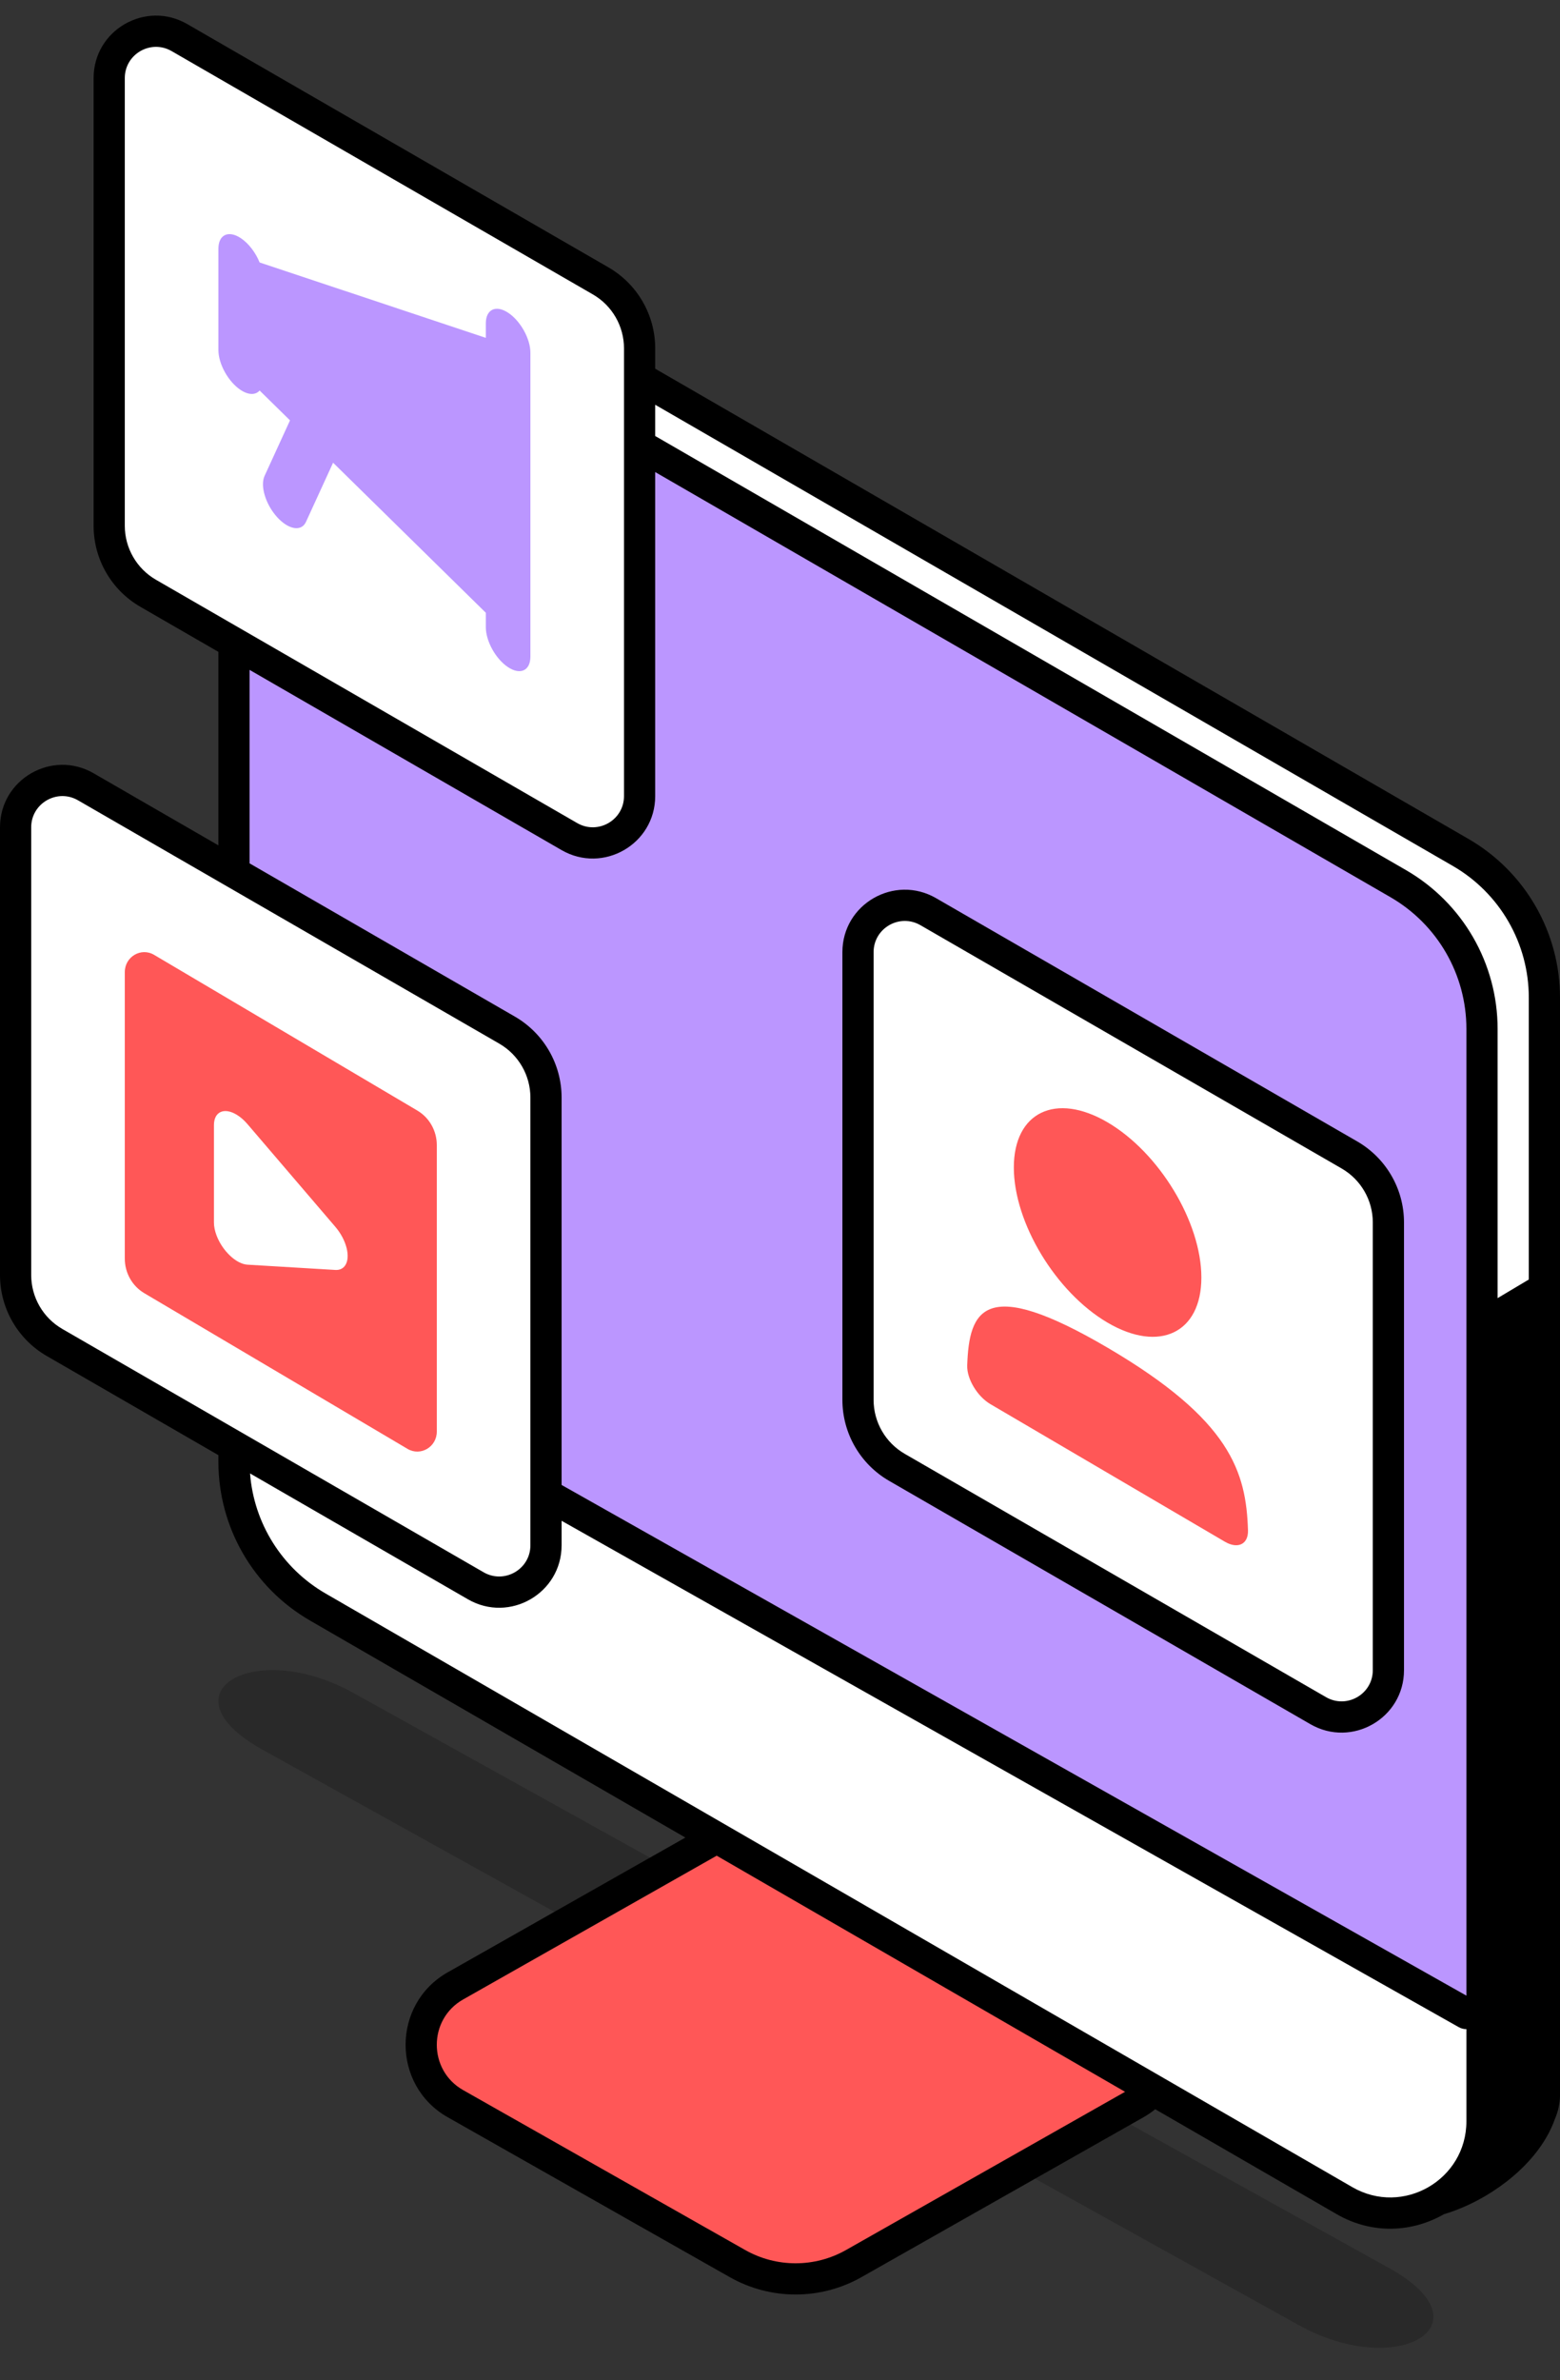
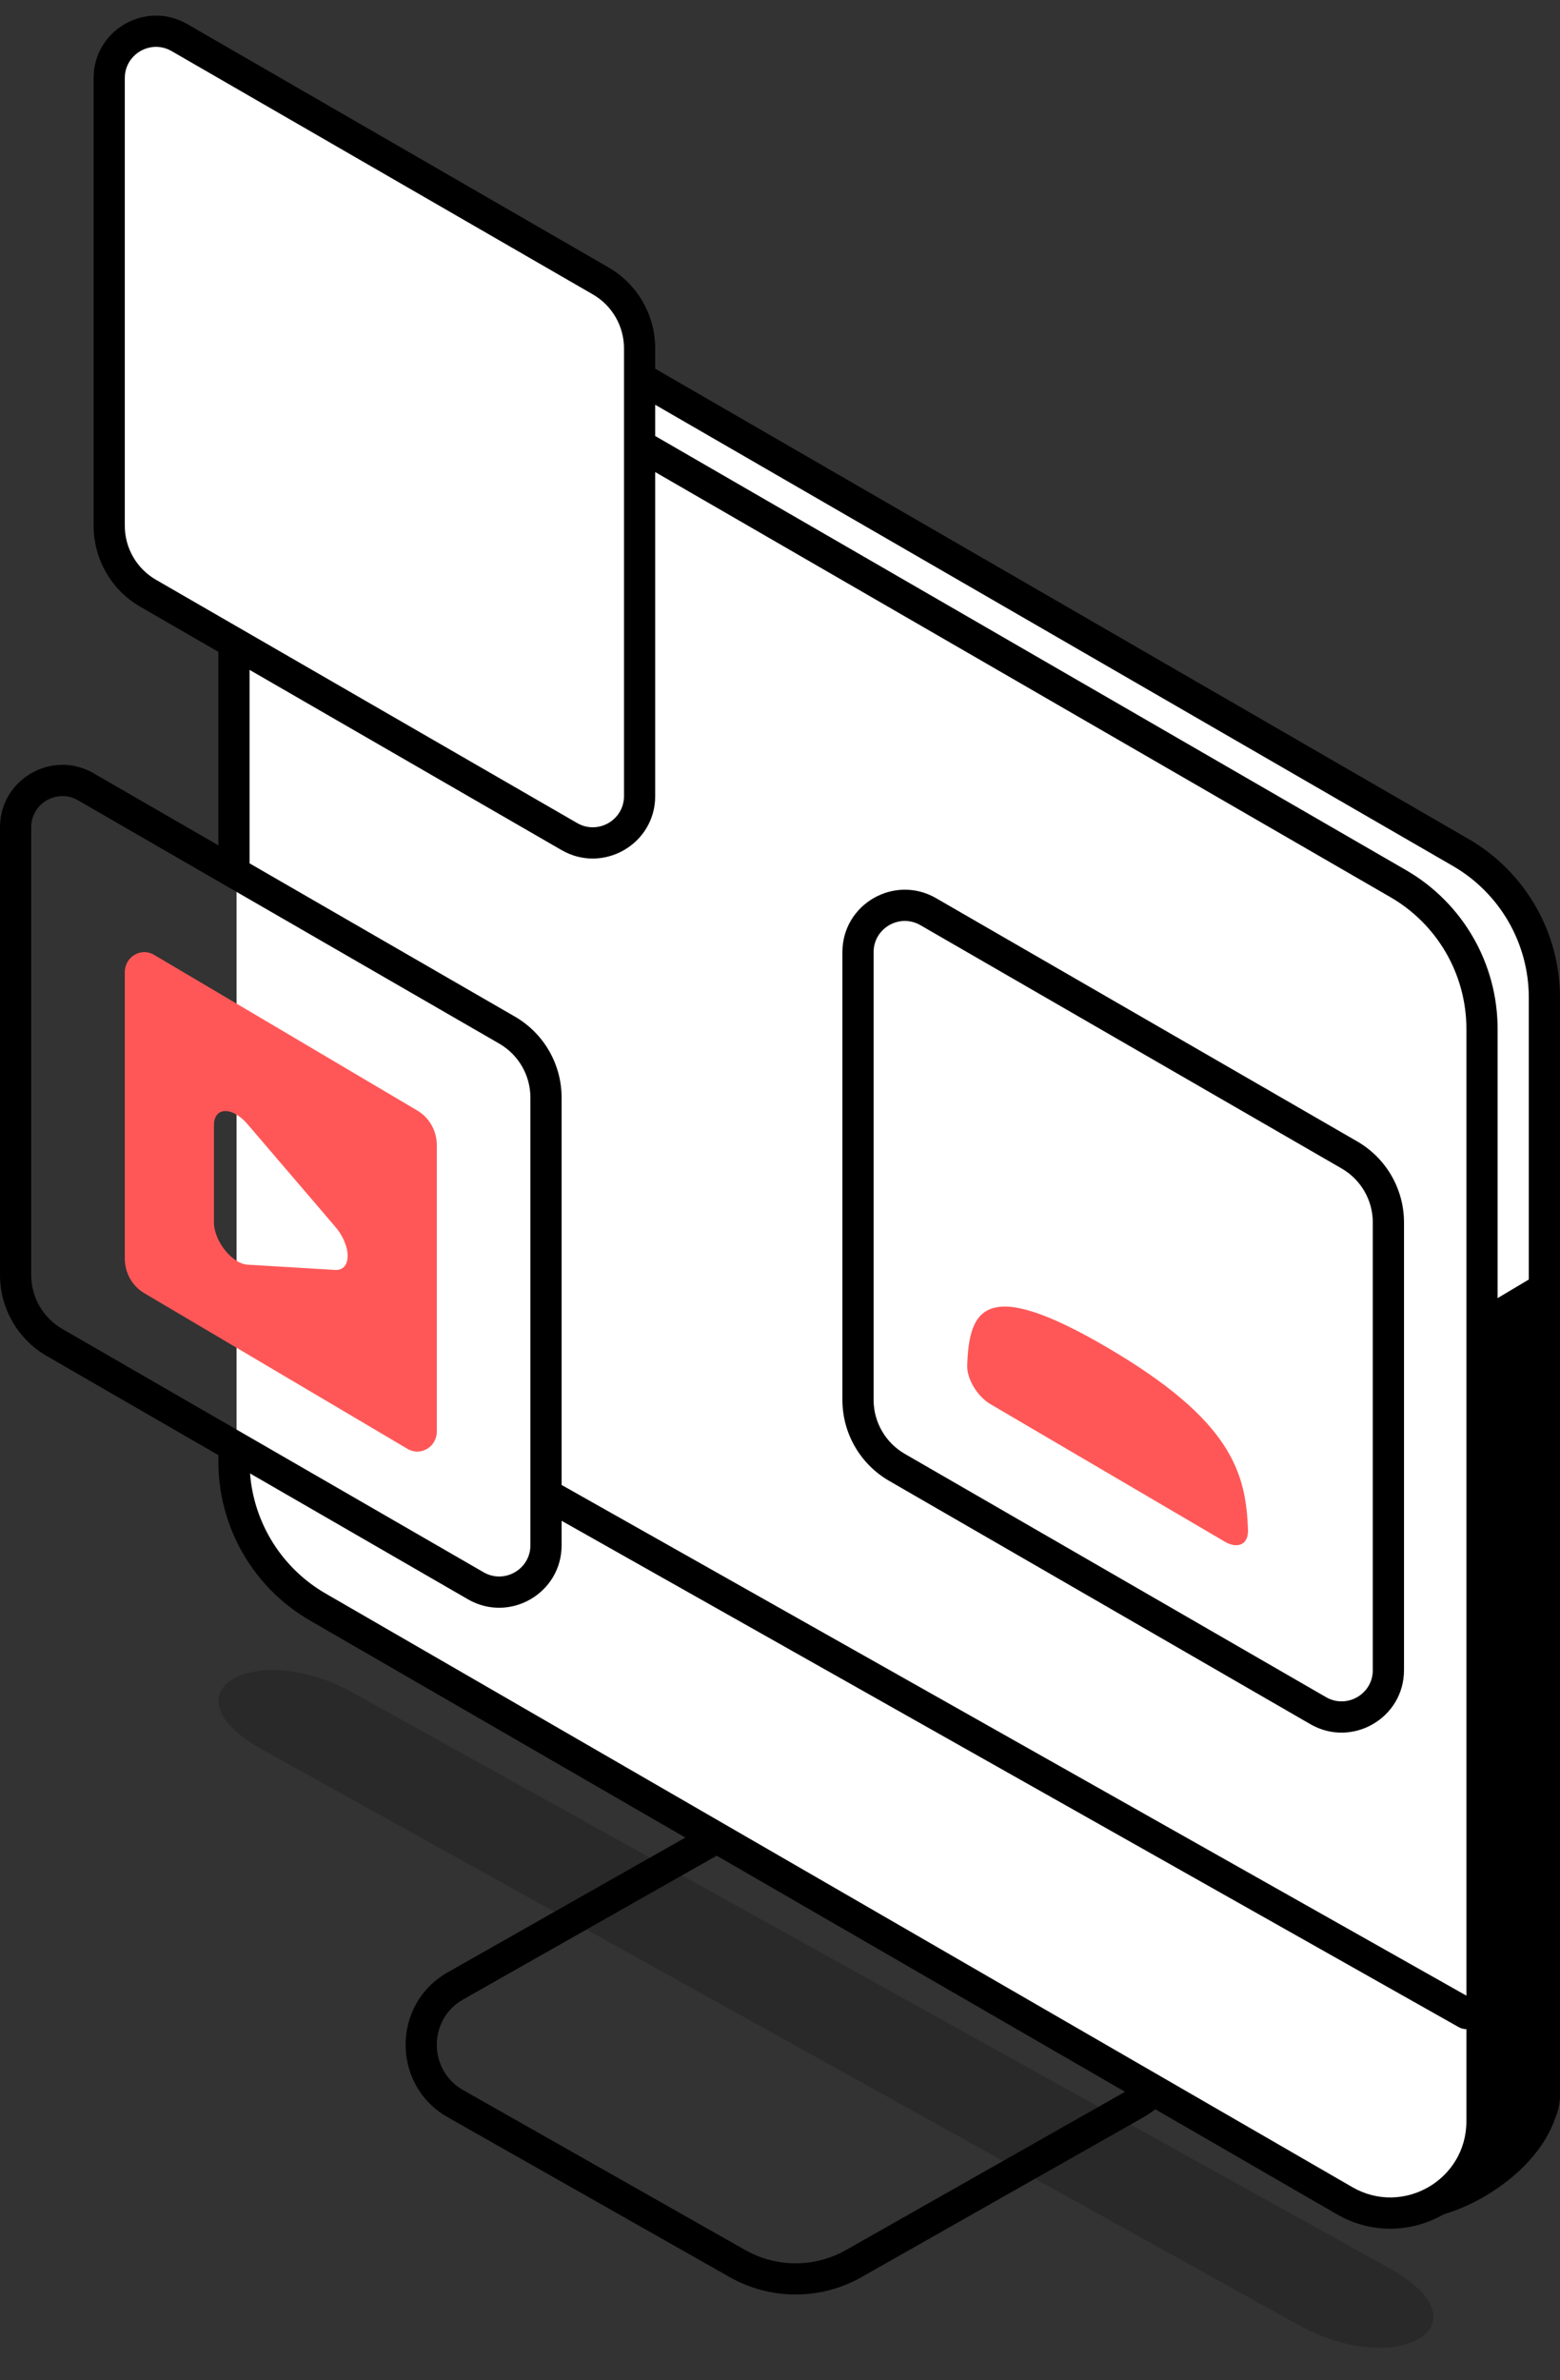
<svg xmlns="http://www.w3.org/2000/svg" fill="none" height="1524.8" preserveAspectRatio="xMidYMid meet" style="fill: none" version="1" viewBox="600.0 210.0 1000.0 1524.8" width="1000" zoomAndPan="magnify">
  <rect x="600.0" y="210.0" width="1000.0" height="1524.8" fill="#333333" stroke="none" />
  <g id="change1_1">
    <path clip-rule="evenodd" d="M826.38 1294.55L1490.44 1663.1C1556.01 1699.49 1496.01 1734.87 1432.48 1699.61L768.419 1331.06C702.846 1294.67 762.844 1259.29 826.38 1294.55Z" fill="#000000" fill-rule="evenodd" opacity="0.2" />
  </g>
  <g id="change2_1">
-     <path d="M1075.53 1380.19C1096.94 1368.06 1123.07 1368.06 1144.48 1380.19L1336.8 1489.18C1360.69 1502.72 1360.69 1537.38 1336.8 1550.92L1144.48 1659.91C1123.07 1672.04 1096.94 1672.04 1075.53 1659.91L883.215 1550.92C859.319 1537.38 859.319 1502.72 883.215 1489.18L1075.53 1380.19Z" fill="#ff5757" />
-   </g>
+     </g>
  <g id="change3_1">
    <path d="M754.774 417.003C751.627 422.737 749.844 428.542 749.844 434.19L751.641 464.677V1149.42C751.641 1184.96 770.599 1217.81 801.383 1235.6L1473.6 1624.05C1487.91 1632.32 1503.77 1632.58 1517.18 1627.12C1550.81 1622.14 1590.16 1591.66 1590.16 1562.66V845.442C1590.16 809.782 1571.13 776.827 1540.25 758.979L865.796 369.231C845.823 357.689 808.104 369.523 781.107 389.141C769.264 394.462 759.525 404.304 754.774 417.003Z" fill="#ffffff" />
  </g>
  <g id="change4_1">
-     <path d="M1551.56 1500L769.388 1071.48C756.444 1064.39 748.438 1051.07 748.438 1036.64V350L1498.33 773.202C1506.33 777.715 1513.69 783.216 1520.23 789.568C1540.29 809.053 1551.56 835.481 1551.56 863.037V1500Z" fill="#bb96ff" />
-   </g>
+     </g>
  <g id="change3_2">
    <path d="M671.758 248.219C671.758 232.048 689.294 221.945 703.314 230.038L987.236 393.941C1000.24 401.447 1008.25 415.305 1008.25 430.301V731.918C1008.25 748.089 990.709 758.192 976.689 750.098L692.767 586.196C679.765 578.69 671.758 564.831 671.758 549.835V248.219Z" fill="#ffffff" />
  </g>
  <g id="change3_3">
    <path d="M1151.78 808.216C1151.78 792.047 1169.31 781.945 1183.33 790.038L1467.22 953.922C1480.22 961.427 1488.23 975.284 1488.23 990.279V1291.86C1488.23 1308.03 1470.69 1318.13 1456.67 1310.04L1172.78 1146.16C1159.78 1138.65 1151.78 1124.79 1151.78 1109.8V808.216Z" fill="#ffffff" />
  </g>
  <g id="change3_4">
-     <path d="M613.203 730.225C613.203 714.193 630.588 704.177 644.487 712.201L925.962 874.691C938.852 882.132 946.791 895.871 946.791 910.738V1209.76C946.791 1225.79 929.406 1235.8 915.506 1227.78L634.031 1065.29C621.142 1057.85 613.203 1044.11 613.203 1029.24V730.225Z" fill="#ffffff" />
-   </g>
+     </g>
  <g id="change1_2">
    <path clip-rule="evenodd" d="M1470.02 941.288L1200.01 785.416C1173.39 770.047 1140 789.202 1140 820.027V1106.86C1140 1128.28 1151.44 1148.06 1169.98 1158.76L1439.99 1314.64C1466.61 1330 1500 1310.85 1500 1280.03V993.188C1500 971.771 1488.56 951.993 1470.02 941.288ZM1160 820.027C1160 804.648 1176.68 795.04 1190.01 802.737L1460.02 958.609C1472.38 965.747 1480 978.926 1480 993.188V1280.03C1480 1295.4 1463.32 1305.01 1449.99 1297.31L1179.98 1141.44C1167.62 1134.31 1160 1121.13 1160 1106.86V820.027Z" fill="#000000" fill-rule="evenodd" />
  </g>
  <g id="change1_3">
    <path clip-rule="evenodd" d="M720.009 225.416L990.019 381.288C1008.56 391.993 1020 411.771 1020 433.188V446.22L1541.31 747.468C1577.63 768.457 1600 807.214 1600 849.157L1600.01 1552.34C1600.01 1557.48 1598.82 1562.67 1596.67 1567.75C1593.88 1575.62 1589.57 1582.8 1584.7 1589.02C1576.08 1600.05 1564.6 1609.55 1552.35 1616.78C1544 1621.71 1534.88 1625.82 1525.54 1628.61C1505.49 1640.15 1479.73 1641.77 1456.84 1628.55L1340.53 1561.33C1338.23 1563.2 1335.72 1564.92 1333.02 1566.45L1152.26 1668.88C1126.03 1683.75 1093.97 1683.75 1067.74 1668.88L886.984 1566.45C851.006 1546.06 851.005 1494.01 886.983 1473.62L1039.33 1387.28L798.694 1248.22C762.374 1227.23 740 1188.48 740 1146.53V1142.28L629.981 1078.76C611.436 1068.06 600 1048.28 600 1026.86V740.027C600 709.202 633.386 690.047 660.009 705.416L740 751.593V627.639L689.981 598.764C671.436 588.059 660 568.281 660 546.864V260.027C660 229.202 693.386 210.047 720.009 225.416ZM1059.42 1398.89L896.844 1491.02C874.385 1503.75 874.385 1536.32 896.844 1549.05L1077.6 1651.48C1097.72 1662.88 1122.28 1662.88 1142.4 1651.48L1321.19 1550.16L1059.42 1398.89ZM808.701 1230.91C780.727 1214.74 762.726 1185.87 760.285 1153.99L899.991 1234.64C926.614 1250 960 1230.85 960 1200.03V1184.33L1535.09 1508.74C1536.64 1509.61 1538.33 1510.03 1540 1510.03V1569.05C1540 1606.57 1499.35 1630.01 1466.85 1611.23L808.701 1230.91ZM1540 1488.55L960 1161.37V913.188C960 891.771 948.564 871.993 930.019 861.288L760 763.139V639.185L959.991 754.636C986.614 770.005 1020 750.85 1020 720.025V512.439L1491.3 784.79C1521.44 802.206 1540 834.364 1540 869.162V1488.55ZM1020 489.34V469.319L1531.3 764.785C1561.44 782.201 1580 814.359 1580 849.157V1029.76L1560 1041.67V869.162C1560 827.219 1537.63 788.462 1501.31 767.473L1020 489.34ZM710.01 242.737C696.677 235.04 680 244.648 680 260.027V546.864C680 561.126 687.615 574.305 699.98 581.443L969.99 737.315C983.323 745.012 1000 735.404 1000 720.025V433.188C1000 418.926 992.385 405.747 980.02 398.609L710.01 242.737ZM650.01 722.737C636.677 715.04 620 724.648 620 740.027V1026.86C620 1041.13 627.615 1054.31 639.98 1061.44L909.99 1217.31C923.323 1225.01 940 1215.4 940 1200.03V913.188C940 898.926 932.385 885.747 920.02 878.609L650.01 722.737Z" fill="#000000" fill-rule="evenodd" />
  </g>
  <g id="change2_2">
    <path clip-rule="evenodd" d="M680 832.8C680 822.958 690.423 816.809 698.756 821.735L867.513 921.493C875.24 926.061 880 934.496 880 943.623V1127.2C880 1137.04 869.577 1143.19 861.244 1138.26L692.487 1038.51C684.76 1033.94 680 1025.5 680 1016.38V832.8ZM758.63 930.18L814.987 996.028C822.168 1004.42 824.94 1015.53 821.179 1020.84C819.787 1022.81 817.615 1023.78 814.955 1023.62L758.598 1020.24C751.409 1019.81 742.545 1011.41 738.802 1001.49C737.712 998.601 737.143 995.785 737.143 993.28V930.814C737.143 922.212 743.714 919.264 751.82 924.23C754.192 925.683 756.529 927.724 758.63 930.18Z" fill="#ff5757" fill-rule="evenodd" />
  </g>
  <g id="change2_3">
-     <path d="M1370.11 1028.49C1370.11 1063.93 1343.2 1076.87 1310 1057.4C1276.8 1037.93 1249.89 993.412 1249.89 957.973C1249.89 922.533 1276.8 909.59 1310 929.062C1343.2 948.534 1370.11 993.049 1370.11 1028.49Z" fill="#ff5757" />
-   </g>
+     </g>
  <g id="change2_4">
    <path d="M1220.01 1084.82C1219.72 1093.51 1226.57 1104.71 1234.86 1109.58L1385.14 1197.72C1393.43 1202.59 1400.28 1199.42 1399.99 1190.4C1398.78 1153.07 1388.98 1119.77 1310 1073.44C1231.02 1027.11 1221.22 1048.93 1220.01 1084.82Z" fill="#ff5757" />
  </g>
  <g id="change4_2">
-     <path d="M925.714 410.35C917.825 405.163 911.429 408.221 911.429 417.18V426.451L766.417 378.154C763.895 371.901 759.405 365.892 754.286 362.526C746.396 357.339 740 360.396 740 369.356V434.249C740 443.209 746.396 454.677 754.286 459.865C759.405 463.23 763.895 463.125 766.417 460.19L785.905 479.326L769.597 514.901C766.667 521.294 770.23 533.078 777.555 541.222C784.881 549.366 793.195 550.786 796.125 544.394L813.521 506.444L911.429 602.587V611.858C911.429 620.817 917.825 632.286 925.714 637.474C933.604 642.661 940 639.603 940 630.644V435.966C940 427.007 933.604 415.538 925.714 410.35Z" fill="#bb96ff" />
-   </g>
+     </g>
</svg>